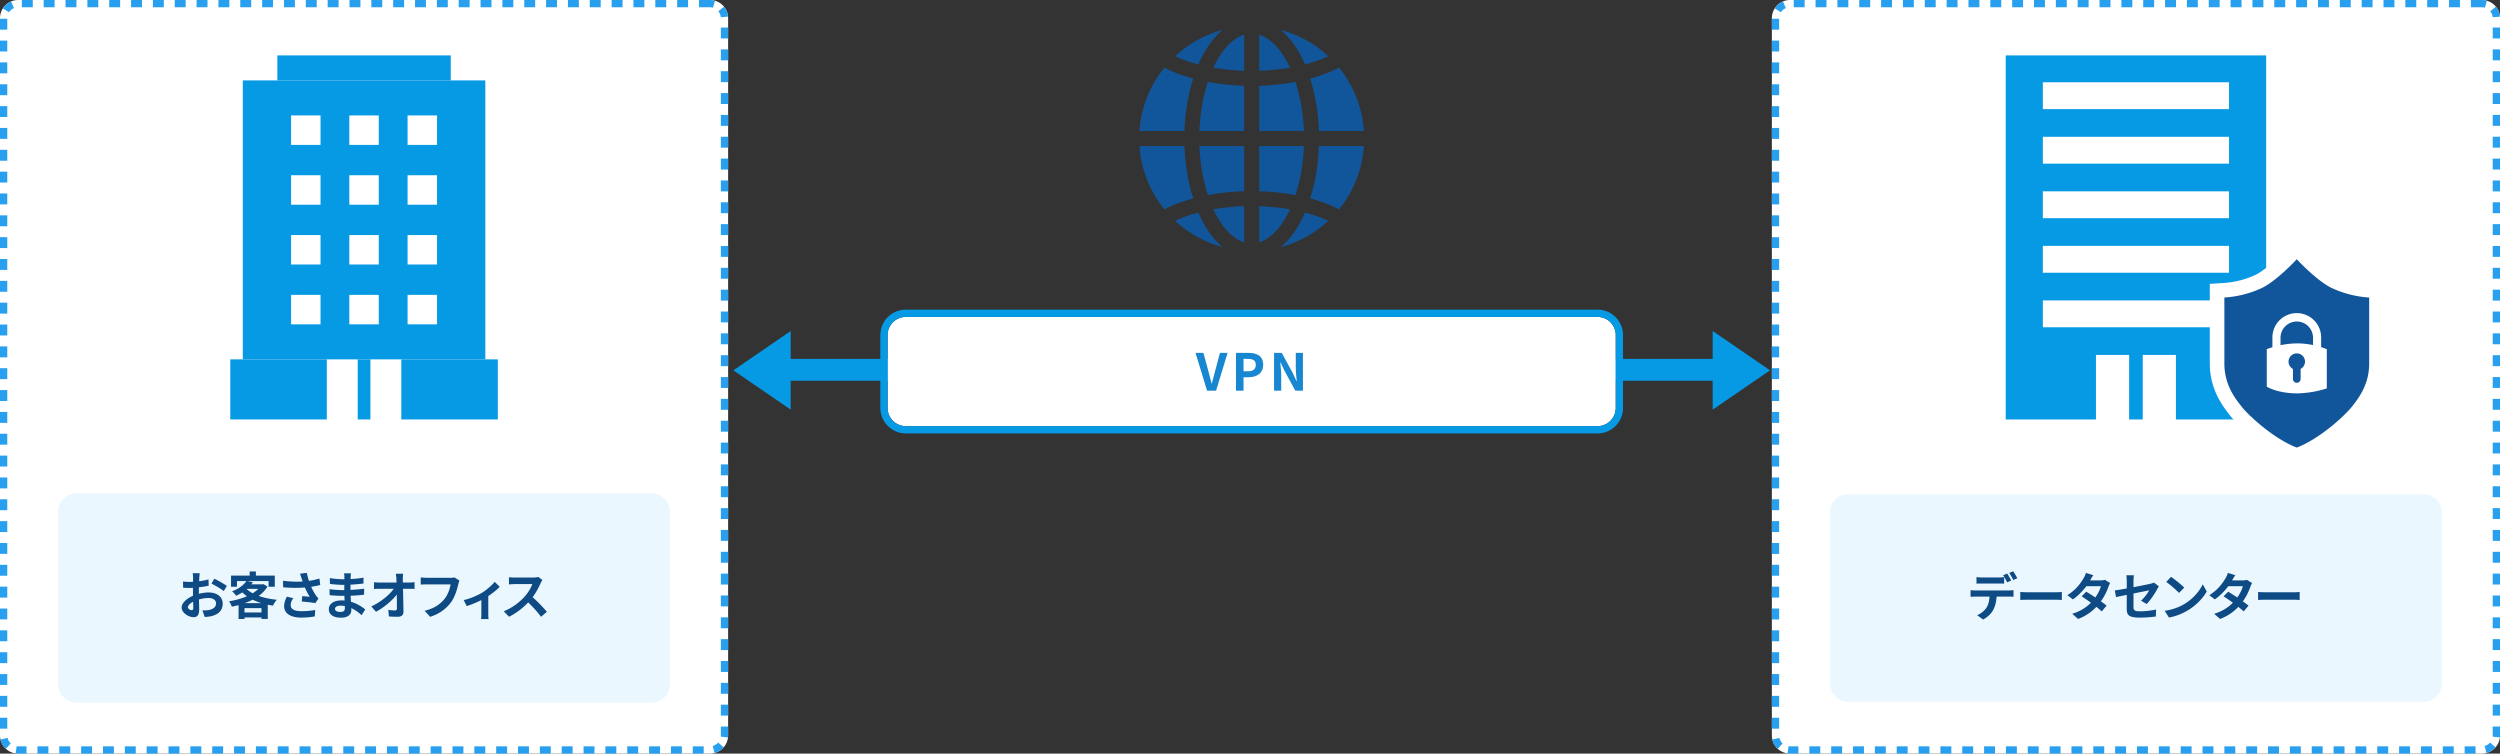
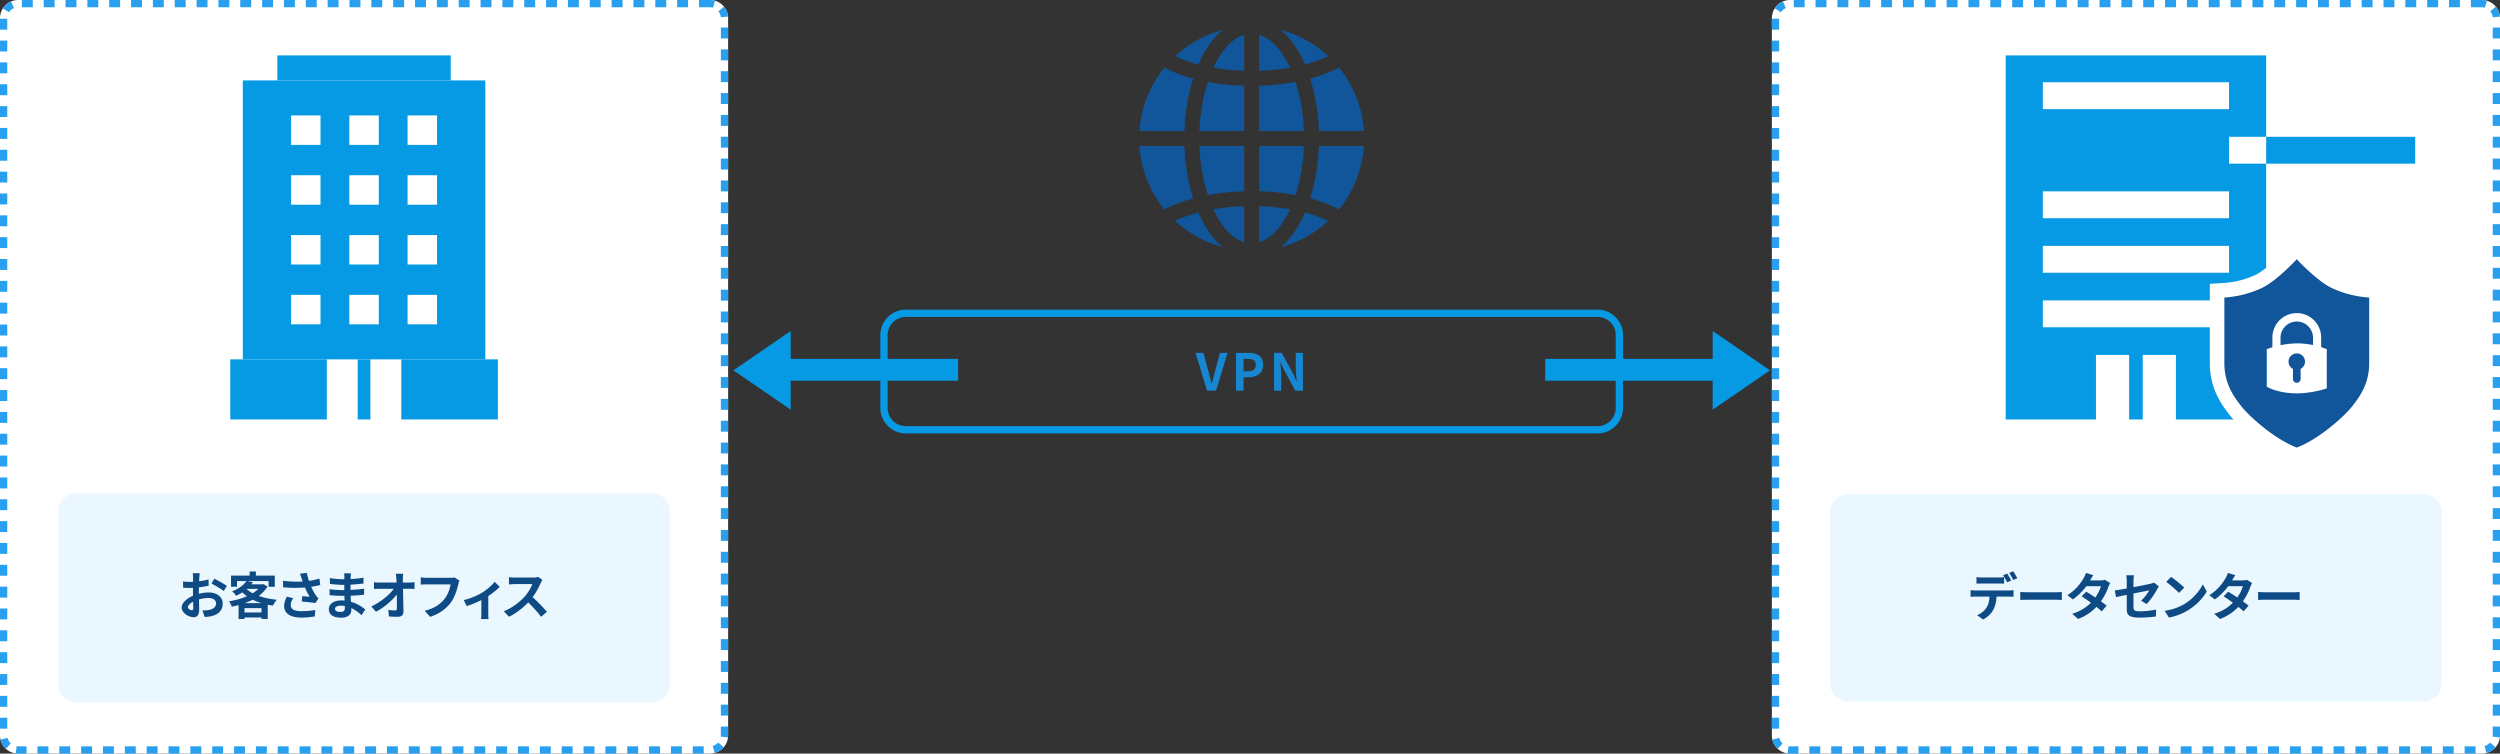
<svg xmlns="http://www.w3.org/2000/svg" version="1.1" x="0" y="0" width="686.704" height="207" viewBox="0 0 686.704 207" xml:space="preserve">
  <rect x="0" y="0" width="686.704" height="207" fill="#333333" stroke="none" />
  <style type="text/css">.st1{enable-background:new}.st2{fill:#fff}.st25{fill:#11569b}.st38{fill:#069ae5}.st42{fill:#0e4a84}.st45{fill:#29a0ef}.st46{fill:#eaf7ff}</style>
  <g id="private_x5F_case">
    <g>
      <g>
        <path class="st2" d="M195 207H5a5 5 0 01-5-5V5a5 5 0 015-5h190a5 5 0 015 5v197a5 5 0 01-5 5z" />
        <path class="st45" d="M195 0h-3v2h3V0zm-6 0h-3v2h3V0zm-6 0h-3v2h3V0zm-6 0h-3v2h3V0zm-6 0h-3v2h3V0zm-6 0h-3v2h3V0zm-6 0h-3v2h3V0zm-6 0h-3v2h3V0zm-6 0h-3v2h3V0zm-6 0h-3v2h3V0zm-6 0h-3v2h3V0zm-6 0h-3v2h3V0zm-6 0h-3v2h3V0zm-6 0h-3v2h3V0zm-6 0h-3v2h3V0zm-6 0h-3v2h3V0zm-6 0h-3v2h3V0zm-6 0h-3v2h3V0zm-6 0h-3v2h3V0zm-6 0h-3v2h3V0zm-6 0h-3v2h3V0zm-6 0h-3v2h3V0zm-6 0h-3v2h3V0zm-6 0h-3v2h3V0zm-6 0h-3v2h3V0zm-6 0h-3v2h3V0zm-6 0h-3v2h3V0zm-6 0h-3v2h3V0zm-6 0h-3v2h3V0zm-6 0h-3v2h3V0zm-6 0h-3v2h3V0zM9 0H6v2h3V0zM3.053.393a5.012 5.012 0 00-.75.396l-.019.012h-.001a.127.127 0 01-.019.013l-.001.001-.018.012-.001.001-.009.006-.001.001-.008.005-.001.001-.009.006-.001.001a.02.02 0 00-.009.005l-.01.006-.001.001a.094.094 0 01-.018.012l-.002.001-.008.007-.001.001-.008.005-.002.001-.008.006-.002.001-.007.005L2.137.9l-.008.006-.003.002a.031.031 0 01-.006.004l-.002.001-.008.006-.003.002-.006.005-.003.002-.006.004a.014.014 0 01-.004.003L2.081.94l-.003.002-.005.004-.003.002-.007.005-.004.003a.022.022 0 01-.005.003l-.003.003-.007.005A.014.014 0 012.04.97l-.004.003-.005.004-.005.003-.004.004c-.001.002-.003.002-.005.003l-.006.004-.004.003-.004.003L1.999 1l-.007.005-.003.003-.004.003-.005.003-.006.005-.003.003-.008.005-.003.003-.004.003-.003.002a.055.055 0 01-.009.007l-.002.001-.005.005-.002.001-.009.007-.002.001a.101.101 0 01-.016.013l-.002.001-.016.014-.001.001a.192.192 0 00-.017.013l-.029.023-.017.015c-.292.24-.556.512-.787.811a.282.282 0 01-.014.018l-.022.03-.013.017-.001.002a.971.971 0 00-.013.016l-.001.003-.008.01v.001l-.004.005-.002.003a.055.055 0 00-.006.008l-.002.002a.022.022 0 01-.004.005l-.002.003-.005.008-.003.003-.003.005-.004.005-.004.005-.002.004-.003.004-.005.007-.003.004-.003.004-.003.004-.004.007-.003.004-.004.005a.008.008 0 00-.002.004l-.005.006-.002.003-.005.007-.002.003-.004.006-.002.003-.005.008-.001.002a.03.03 0 00-.005.007l-.001.002-.007.008-.001.001a.073.073 0 01-.005.009v.001l-.007.009-.001.001-.012.018-.001.001-.012.019-.026.04L2.474 3.38c.33-.513.8-.908 1.358-1.145L3.053.393zM2 5.145H0v3h2v-3zm0 6H0v3h2v-3zm0 6H0v3h2v-3zm0 6H0v3h2v-3zm0 6H0v3h2v-3zm0 6H0v3h2v-3zm0 6H0v3h2v-3zm0 6H0v3h2v-3zm0 6H0v3h2v-3zm0 6H0v3h2v-3zm0 6H0v3h2v-3zm0 6H0v3h2v-3zm0 6H0v3h2v-3zm0 6H0v3h2v-3zm0 6H0v3h2v-3zm0 6H0v3h2v-3zm0 6H0v3h2v-3zm0 6H0v3h2v-3zm0 6H0v3h2v-3zm0 6H0v3h2v-3zm0 6H0v3h2v-3zm0 6H0v3h2v-3zm0 6H0v3h2v-3zm0 6H0v3h2v-3zm0 6H0v3h2v-3zm0 6H0v3h2v-3zm0 6H0v3h2v-3zm0 6H0v3h2v-3zm0 6H0v3h2v-3zm0 6H0v3h2v-3zm0 6H0v3h2v-3zm0 6H0v3h2v-3zm0 6H0v3h2v-3zm.078 5.538l-1.948.452.002.011v.001l.005.022v.002l.005.022v.001l.003.011.003.011v.002a.036.036 0 01.002.01v.001a.03.03 0 01.002.01v.001l.003.01v.001l.003.01v.001l.003.01v.002l.003.01.003.01v.002l.006.021.001.003.003.01v.002l.002.009.001.002.003.01v.002a.03.03 0 01.002.009l.001.002a.126.126 0 01.004.013.03.03 0 01.002.009v.002l.003.01.001.003.003.009v.001l.003.01.001.003.003.01v.001l.003.009.001.003a.126.126 0 01.003.01v.002l.002.008.001.002a.126.126 0 01.004.012l.002.008.001.002.003.009.001.003.003.008v.002a.126.126 0 01.004.013l.003.009v.001l.003.009.001.003.003.009.001.002.002.008.001.003.003.009.001.003.002.007.001.003.003.009.001.003.002.007.001.003.003.009.001.003a.019.019 0 01.002.007l.001.003.003.009.001.003.003.008.001.003.003.008.001.003.003.009.001.003a.019.019 0 01.002.007l.001.003.003.009.001.003a.019.019 0 01.002.007l.001.003.003.009.001.004a.014.014 0 01.002.006l.001.003.003.009.001.004a.014.014 0 01.002.006l.001.004.003.007.001.004.003.007.001.004.003.007.001.004a.069.069 0 00.003.008l.001.003.002.006.001.004a.069.069 0 00.003.008l.001.003.002.006.001.004.003.008.001.004a.014.014 0 01.002.006l.002.004.003.008.002.004a.014.014 0 01.002.006l.002.005.003.007.001.004.003.007.002.004.003.006.001.004a.02.02 0 00.004.008l.001.003.003.006.001.003.004.009.001.003.003.006.001.003a.03.03 0 00.004.008l.001.004.003.006.001.003a.03.03 0 00.004.008l.001.004.003.007.002.004.003.007.002.004.003.007.002.005a.014.014 0 01.002.006l.002.004a.03.03 0 00.004.008l.001.003.003.006.001.003a.03.03 0 00.004.008l.002.003.003.006.001.003.004.008.002.004.003.006.002.004.003.007.002.004.003.006.002.005.003.006.002.004.004.008.001.003.003.006.002.004.004.008.002.004.003.006.002.003.004.008.002.004.003.006.002.003a.03.03 0 00.004.008l.002.004.003.006.002.004.003.007.002.004.003.007.002.004.003.006.002.004.004.008.001.003.003.006.002.004.004.008.002.003.003.006.002.004.004.008.002.004.003.006.002.004.004.008.002.004.003.006.002.004.004.007.002.003.004.007.002.004.003.006.002.003.004.008.002.003.003.006.002.003.004.008.002.003.003.007.001.003.005.008.002.003a.057.057 0 00.004.007l.001.002.005.008.002.003.004.007.001.002.004.007.002.003.004.008.001.002.004.007.002.003.005.008.001.002.004.007.001.003.005.008.001.002.004.007.001.002.005.008.002.003.004.007.001.002.005.008.001.002.005.008.001.002.005.008.001.003.005.008.001.002a.018.018 0 00.005.007l.001.002.005.009.001.001.005.008.001.002.005.009.001.002.005.008.001.001a.04.04 0 01.005.009l.001.002.005.009.006.009.001.002a.04.04 0 01.005.009.04.04 0 01.005.009l.001.002.006.009v.001l.005.008.001.001.006.009.001.001.005.008.001.001.006.009.001.001.006.009.006.009.001.001a.315.315 0 01.012.019v.001a.315.315 0 01.012.019v.001l.019.029.013.019.013.019.013.019c.209.299.45.573.719.819l1.352-1.474a3.038 3.038 0 01-.878-1.524zm2.495 2.287l-.281 1.98.016.002.021.003h.003l.006.001a.01.01 0 01.005.001h.004l.009.001h.003l.007.001h.002l.01.001.01.001h.001c.149.018.299.03.452.034h.001l.021.001h2.424v-2H5a2.532 2.532 0 01-.427-.026zm8.717.03h-3v2h3v-2zm6 0h-3v2h3v-2zm6 0h-3v2h3v-2zm6 0h-3v2h3v-2zm6 0h-3v2h3v-2zm6 0h-3v2h3v-2zm6 0h-3v2h3v-2zm6 0h-3v2h3v-2zm6 0h-3v2h3v-2zm6 0h-3v2h3v-2zm6 0h-3v2h3v-2zm6 0h-3v2h3v-2zm6 0h-3v2h3v-2zm6 0h-3v2h3v-2zm6 0h-3v2h3v-2zm6 0h-3v2h3v-2zm6 0h-3v2h3v-2zm6 0h-3v2h3v-2zm6 0h-3v2h3v-2zm6 0h-3v2h3v-2zm6 0h-3v2h3v-2zm6 0h-3v2h3v-2zm6 0h-3v2h3v-2zm6 0h-3v2h3v-2zm6 0h-3v2h3v-2zm6 0h-3v2h3v-2zm6 0h-3v2h3v-2zm6 0h-3v2h3v-2zm6 0h-3v2h3v-2zm6 0h-3v2h3v-2zm6 0h-3v2h3v-2zm3.98-1.039a2.99 2.99 0 01-1.503.94l.509 1.934a4.996 4.996 0 002.394-1.44v-.001a.107.107 0 00.014-.016l.001-.001.014-.015.002-.002a.065.065 0 00.008-.009l.001-.001.004-.005.001-.001.009-.009.001-.001.004-.005.001-.001a.065.065 0 01.008-.009l.002-.002.004-.005.009-.01.002-.002.013-.015.002-.003.006-.007.002-.003.002-.002-1.51-1.309zm2.73-4.396h-2V202c0 .115-.006.229-.019.341l1.988.223c.016-.139.026-.279.03-.421v-2.578H200zm0-6h-2v3h2v-3zm0-6h-2v3h2v-3zm0-6h-2v3h2v-3zm0-6h-2v3h2v-3zm0-6h-2v3h2v-3zm0-6h-2v3h2v-3zm0-6h-2v3h2v-3zm0-6h-2v3h2v-3zm0-6h-2v3h2v-3zm0-6h-2v3h2v-3zm0-6h-2v3h2v-3zm0-6h-2v3h2v-3zm0-6h-2v3h2v-3zm0-6h-2v3h2v-3zm0-6h-2v3h2v-3zm0-6h-2v3h2v-3zm0-6h-2v3h2v-3zm0-6h-2v3h2v-3zm0-6h-2v3h2v-3zm0-6h-2v3h2v-3zm0-6h-2v3h2v-3zm0-6h-2v3h2v-3zm0-6h-2v3h2v-3zm0-6h-2v3h2v-3zm0-6h-2v3h2v-3zm0-6h-2v3h2v-3zm0-6h-2v3h2v-3zm0-6h-2v3h2v-3zm0-6h-2v3h2v-3zm0-6h-2v3h2v-3zm0-6h-2v3h2v-3zm0-6h-2v3h2v-3zm-1.134-5.736l-1.546 1.269c.385.469.616 1.036.668 1.639l1.993-.172a4.987 4.987 0 00-.234-1.139v-.001l-.002-.007-.005-.014v-.001l-.002-.006v-.001l-.005-.014v-.001l-.002-.006v-.001l-.002-.006v-.001l-.002-.007-.002-.006v-.001l-.002-.006v-.001l-.002-.007-.001-.002-.002-.005-.001-.002-.002-.005-.001-.002-.002-.006v-.001a.008.008 0 00-.002-.005l-.001-.002-.001-.004-.001-.003-.002-.005-.001-.002-.002-.005-.001-.003-.001-.003-.001-.003-.001-.004-.001-.002-.002-.006-.001-.002-.001-.004-.001-.003-.001-.004-.001-.003-.002-.006-.001-.003-.001-.003-.001-.003-.001-.003-.001-.003-.001-.003-.002-.006-.001-.003-.001-.004-.001-.002-.001-.004-.001-.002-.003-.008-.001-.002-.001-.004-.001-.003-.001-.004-.001-.003-.005-.013-.001-.002-.002-.004-.001-.002a.008.008 0 00-.002-.004l-.004-.009v-.002l-.002-.004-.001-.002a.008.008 0 00-.002-.004v-.001l-.004-.009v-.001a.008.008 0 00-.002-.004l-.001-.002a.008.008 0 00-.002-.004v-.001l-.006-.015V3.1l-.002-.005v-.001l-.006-.015-.002-.005v-.001l-.009-.021a5.245 5.245 0 00-.747-1.223zM195 0v2c.287 0 .57.04.842.119l.559-1.92a4.922 4.922 0 00-.597-.135h-.001l-.021-.003h-.001l-.032-.005-.021-.003h-.001l-.01-.001-.011-.002h-.001l-.01-.001h-.001l-.021-.003h-.001l-.021-.003h-.001l-.01-.001h-.001l-.011-.001-.01-.001h-.001l-.021-.003h-.001l-.009-.001h-.001l-.01-.001-.01-.001h-.002l-.021-.002h-.002l-.009-.001h-.001l-.01-.001h-.001l-.01-.001h-.001l-.021-.002h-.002l-.009-.001h-.001l-.01-.001h-.001l-.009-.001h-.002l-.01-.001-.01-.001h-.002l-.009-.001h-.001l-.01-.001h-.002l-.008-.001h-.002l-.01-.001h-.001l-.009-.001h-.003l-.009-.001h-.001l-.01-.001h-.013l-.01-.001h-.014l-.02-.001h-.035l-.021-.001h-.231C195.007 0 195.003 0 195 0z" />
      </g>
      <g>
        <path class="st46" d="M179 193H21a5 5 0 01-5-5v-47.5a5 5 0 015-5h158a5 5 0 015 5V188a5 5 0 01-5 5z" />
      </g>
      <g class="st1">
        <path class="st42" d="M54.742 158.66c-.015.308-.028.644-.043.994a17.15 17.15 0 002.578-.504l.042 1.736c-.799.183-1.766.322-2.676.435-.014.42-.014.854-.014 1.261v.519c.952-.238 1.919-.364 2.689-.364 2.157 0 3.852 1.12 3.852 3.054 0 1.652-.868 2.899-3.096 3.459-.644.141-1.261.183-1.835.225l-.645-1.807c.631 0 1.233-.015 1.724-.099 1.135-.21 2.031-.771 2.031-1.793 0-.952-.841-1.513-2.06-1.513-.868 0-1.779.14-2.634.393.028 1.106.057 2.199.057 2.675 0 1.737-.616 2.199-1.541 2.199-1.358 0-3.277-1.177-3.277-2.661 0-1.219 1.4-2.493 3.123-3.235-.014-.337-.014-.673-.014-.995v-1.177c-.267.015-.519.028-.742.028-.938 0-1.485-.014-1.961-.07l-.028-1.694c.826.098 1.429.111 1.933.111.252 0 .532-.014.812-.027.015-.49.015-.896.015-1.135 0-.294-.057-.98-.099-1.232h1.934c-.041.251-.097.853-.125 1.217zm-2.101 8.951c.252 0 .448-.112.448-.588 0-.351-.014-.995-.042-1.751-.854.462-1.429 1.036-1.429 1.526 0 .435.658.813 1.023.813zm9.665-6.682l-.84 1.429c-.673-.574-2.508-1.625-3.376-2.045l.771-1.358c1.077.517 2.702 1.442 3.445 1.974zm11.171.183c-.603 1.008-1.429 1.849-2.409 2.577 1.457.519 3.151.868 4.958 1.051-.35.392-.826 1.135-1.05 1.61-.49-.069-.967-.154-1.429-.238v3.895h-1.724v-.407h-4.664v.435h-1.625v-3.824c-.616.168-1.232.308-1.863.434-.14-.448-.49-1.134-.771-1.484 1.709-.266 3.433-.729 4.917-1.387a11.385 11.385 0 01-1.261-1.051c-.519.336-1.078.645-1.709.938-.224-.392-.742-.98-1.106-1.232 1.947-.742 3.235-1.779 3.937-2.815H65.1v1.555h-1.639V158.1h5.113v-1.135h1.709v1.135h5.196v3.067H73.77v-1.555h-5.855l1.556.308c-.141.196-.295.393-.448.589h3.054l.279-.07 1.121.673zm-1.654 7.115v-1.19h-4.664v1.19h4.664zm-.027-2.564a15.268 15.268 0 01-2.396-.938c-.673.351-1.4.673-2.157.938h4.553zm-4.034-3.851c.462.42 1.008.812 1.639 1.148.588-.364 1.12-.771 1.541-1.204h-3.11l-.07.056zm14.631-4.231l1.891-.224c.14.742.351 1.498.588 2.199a21.111 21.111 0 002.872-.645l.224 1.765c-.714.21-1.61.378-2.493.504.406.911.896 1.779 1.247 2.283.238.351.504.659.756.938l-.868 1.261c-.784-.153-2.55-.336-3.726-.434l.14-1.485c.687.057 1.611.141 2.045.168a18.303 18.303 0 01-1.316-2.535c-1.667.126-3.586.141-5.981-.056l-.028-1.793c2.102.252 3.895.294 5.379.196-.111-.322-.195-.616-.279-.854-.115-.321-.27-.826-.451-1.288zm-2.537 8.615c0 1.177 1.051 1.682 2.97 1.682 1.527 0 2.76-.141 3.754-.337l-.098 1.766c-.799.154-2.06.336-3.769.336-2.857-.014-4.664-1.12-4.664-3.138 0-.854.266-1.653.742-2.605l1.751.406c-.447.657-.686 1.273-.686 1.89zm16.466-7.718c-.014.141-.014.351-.014.574a29.373 29.373 0 003.544-.378l-.014 1.61c-.925.112-2.199.238-3.559.309v1.442a42.735 42.735 0 003.74-.336l-.014 1.653c-1.261.14-2.354.238-3.698.28.028.532.056 1.106.098 1.666 1.766.505 3.11 1.443 3.923 2.115l-1.009 1.569c-.757-.7-1.709-1.443-2.829-1.947.014.196.014.364.014.519 0 1.19-.91 2.115-2.76 2.115-2.241 0-3.418-.854-3.418-2.34 0-1.414 1.303-2.409 3.46-2.409.294 0 .589.015.868.042a45.614 45.614 0 01-.056-1.303h-.729c-.812 0-2.409-.069-3.334-.182l-.014-1.653c.91.168 2.634.267 3.376.267h.672c0-.463 0-.967.015-1.443h-.519c-.883 0-2.507-.126-3.432-.252l-.042-1.597c1.009.168 2.605.309 3.46.309h.546v-.659c0-.266-.028-.7-.084-.966h1.891c-.04.281-.067.631-.082.995zm-2.829 9.609c.742 0 1.232-.21 1.232-1.022 0-.154 0-.351-.014-.603a7.787 7.787 0 00-1.148-.098c-.995 0-1.541.392-1.541.868 0 .533.504.855 1.471.855zm17.153-9.077c0 .309.014.645.014 1.009h1.751c.462 0 1.121-.056 1.457-.112v1.863c-.448-.014-.98-.042-1.358-.042h-1.808c.042 2.045.099 4.384.126 6.275.015.896-.504 1.415-1.568 1.415-.854 0-1.639-.028-2.438-.085l-.154-1.82c.631.112 1.387.168 1.863.168.35 0 .49-.183.49-.589 0-.938 0-2.339-.028-3.781-1.232 1.61-3.502 3.558-5.715 4.734l-1.289-1.457c2.731-1.289 5.043-3.264 6.164-4.86h-3.824c-.505 0-1.106.028-1.597.056v-1.863c.406.057 1.078.099 1.555.099h4.637c-.015-.364-.028-.7-.043-1.009a17.717 17.717 0 00-.14-1.415h1.989c-.056.434-.084.979-.084 1.414zm15.247 1.457c-.322 1.373-.938 3.544-2.101 5.099-1.275 1.681-3.138 3.067-5.631 3.866l-1.527-1.667c2.773-.658 4.356-1.877 5.491-3.292.924-1.162 1.457-2.76 1.639-3.95h-6.527c-.631 0-1.303.028-1.667.057v-1.976c.42.042 1.219.112 1.681.112h6.472c.28 0 .729-.014 1.106-.112l1.373.883c-.127.28-.239.686-.309.98zm6.494 2.354c1.358-.827 2.773-2.088 3.488-2.998l1.387 1.358c-.658.729-1.892 1.724-3.138 2.55v4.805c0 .49.014 1.232.098 1.513h-2.073c.028-.28.07-1.022.07-1.513v-3.698c-1.232.616-2.802 1.261-4.021 1.639l-.826-1.652c1.821-.394 3.908-1.333 5.015-2.004zm16.116-2.634c-.476 1.093-1.261 2.592-2.199 3.853 1.387 1.204 3.082 2.997 3.908 4.006l-1.597 1.387c-.91-1.261-2.213-2.689-3.529-3.964-1.485 1.568-3.349 3.025-5.268 3.936l-1.442-1.513c2.255-.841 4.426-2.549 5.743-4.021.924-1.05 1.778-2.437 2.087-3.432h-4.749c-.588 0-1.358.084-1.652.099v-1.989c.378.056 1.232.098 1.652.098h4.945c.603 0 1.162-.084 1.442-.182l1.148.854c-.11.153-.363.588-.489.868z" />
      </g>
      <g>
        <path class="st2" d="M681.703 207h-190a5 5 0 01-5-5V5a5 5 0 015-5h190a5 5 0 015 5v197a5 5 0 01-5 5z" />
        <path class="st45" d="M681.704 0h-3v2h3V0zm-6 0h-3v2h3V0zm-6 0h-3v2h3V0zm-6 0h-3v2h3V0zm-6 0h-3v2h3V0zm-6 0h-3v2h3V0zm-6 0h-3v2h3V0zm-6 0h-3v2h3V0zm-6 0h-3v2h3V0zm-6 0h-3v2h3V0zm-6 0h-3v2h3V0zm-6 0h-3v2h3V0zm-6 0h-3v2h3V0zm-6 0h-3v2h3V0zm-6 0h-3v2h3V0zm-6 0h-3v2h3V0zm-6 0h-3v2h3V0zm-6 0h-3v2h3V0zm-6 0h-3v2h3V0zm-6 0h-3v2h3V0zm-6 0h-3v2h3V0zm-6 0h-3v2h3V0zm-6 0h-3v2h3V0zm-6 0h-3v2h3V0zm-6 0h-3v2h3V0zm-6 0h-3v2h3V0zm-6 0h-3v2h3V0zm-6 0h-3v2h3V0zm-6 0h-3v2h3V0zm-6 0h-3v2h3V0zm-6 0h-3v2h3V0zm-6 0h-3v2h3V0zm-5.948.393l-.002.001-.007.003-.003.001-.009.004-.003.001-.007.003-.003.001a.02.02 0 00-.008.004l-.004.002-.007.003-.003.001a.03.03 0 00-.008.004l-.004.002-.008.003-.004.002-.006.003-.004.002a.02.02 0 00-.008.004l-.003.001-.006.003-.003.002a.03.03 0 00-.008.004l-.004.002-.006.003-.004.002a.03.03 0 00-.008.004.008.008 0 00-.004.002l-.006.003-.005.002-.006.003-.004.002-.006.003-.005.002-.006.003-.004.002a.03.03 0 00-.008.004l-.004.002-.006.003-.004.002-.008.004-.004.002-.006.003-.003.002-.008.004-.004.002-.006.003-.005.002-.006.003-.004.002-.006.003-.005.002-.005.003-.004.002-.008.004-.004.002-.005.002-.004.002-.008.004-.004.002-.005.003-.005.003-.006.003-.004.002-.005.002-.007.004-.004.002-.005.002-.005.003-.006.003-.005.002-.004.002-.007.004-.004.002-.005.003-.004.002-.007.004-.004.002-.005.003-.005.003-.006.003-.005.002-.005.003-.005.003-.006.003-.004.002-.006.003-.005.003-.005.003-.004.002-.007.004a.008.008 0 01-.004.002.008.008 0 01-.005.002.008.008 0 01-.004.002l-.007.004-.004.003a.008.008 0 01-.004.002l-.007.004a.008.008 0 01-.004.002l-.005.003a.008.008 0 01-.004.002l-.007.004a.008.008 0 01-.004.002l-.004.003-.005.003-.006.004-.004.002-.004.003-.007.004-.004.003a.008.008 0 01-.004.002l-.006.004-.005.003-.005.003a.008.008 0 01-.004.002l-.007.004-.004.003-.004.003-.004.003-.007.004-.004.002-.005.003-.004.003-.007.004-.004.003-.005.003-.007.004-.005.003-.003.002a.04.04 0 01-.009.005l-.003.002-.005.003-.003.002-.008.005-.004.002-.005.003-.003.002-.008.005-.003.002-.005.003-.004.002-.008.005-.003.002-.005.003-.006.004-.005.003-.003.002-.008.005-.003.002-.005.003-.003.002-.008.005-.003.002-.005.003-.003.002-.008.005-.003.002-.005.003-.003.002-.008.005-.003.002a.055.055 0 00-.008.006l-.003.002-.005.003-.003.002-.007.004-.005.003-.004.003-.004.002-.007.005-.003.002-.005.003-.003.002a.022.022 0 01-.008.005l-.003.002-.005.003-.003.002-.008.006-.003.002-.008.005-.003.002-.005.003-.003.002-.008.005-.003.002-.005.003-.003.002-.008.006-.003.002-.005.004-.003.002a.055.055 0 00-.008.006l-.003.002a.018.018 0 00-.005.004.07.07 0 00-.01.008l-.003.002a.055.055 0 00-.008.006l-.002.002a.018.018 0 00-.005.004l-.003.002-.008.006-.003.002-.005.004-.003.002-.008.006-.003.002a.018.018 0 00-.005.004l-.002.002-.009.006-.003.002a.022.022 0 01-.005.004l-.001.001-.009.007-.003.002a.055.055 0 00-.008.006l-.002.002-.005.004-.003.002a.055.055 0 00-.008.006l-.002.002-.005.004-.002.002a.027.027 0 00-.008.007l-.002.002a.022.022 0 00-.005.004l-.002.001-.009.007-.003.002-.015.012-.002.002-.009.007-.001.001-.005.004-.002.002-.009.007-.002.001-.005.004-.002.001-.009.007-.002.002-.005.004-.002.001-.009.007-.003.002a.018.018 0 00-.005.004l-.002.002-.008.007-.002.002-.009.007-.002.001a.022.022 0 01-.005.004l-.002.002-.009.007-.002.001-.005.004-.002.002-.009.007-.002.002-.005.004-.001.001-.009.008-.002.002-.015.013-.003.002-.008.007-.002.002-.005.004-.002.002-.008.007-.002.002-.004.004-.003.002-.008.007-.002.002-.005.004-.001.001-.009.008-.002.002-.006.005-.004.004-.004.004-.003.003-.007.006-.003.003-.004.004-.003.003-.007.006-.003.003-.004.004-.003.003-.007.006-.002.002-.004.004-.003.003-.007.006-.003.003-.006.006-.003.003-.004.004-.003.003-.007.006-.003.003-.004.004-.003.003-.006.006-.003.003-.004.004-.003.003-.006.006-.003.003-.004.004a.022.022 0 01-.005.004l-.005.005-.003.003-.004.004-.005.005-.004.004-.003.003-.006.006-.003.004-.004.004-.003.003-.005.005-.004.004-.004.004-.004.005-.005.005-.004.004-.004.004-.006.006-.003.004-.003.003-.004.004-.005.005-.003.003-.004.004-.004.005-.005.005-.003.003-.004.004-.005.005-.004.004-.003.004-.005.005-.004.004-.004.004-.003.004-.006.006-.003.004-.003.003-.003.004-.006.006-.004.004-.003.004-.005.005-.004.004-.003.004-.004.004-.005.005-.004.004-.003.003-.005.006-.004.004-.004.004-.003.003-.006.006-.003.003-.004.004-.003.003-.006.006-.003.003-.004.004-.005.005a.022.022 0 00-.004.005l-.003.004-.004.005-.004.005-.004.004-.003.004-.005.005a.022.022 0 00-.004.005l-.004.004-.003.003-.006.006-.003.003a.022.022 0 00-.004.005l-.003.003-.006.006-.003.004a.022.022 0 00-.004.005l-.003.004a.012.012 0 01-.005.005l-.003.003-.005.005-.003.004a.022.022 0 00-.004.005l-.003.003-.006.007-.003.003a.018.018 0 01-.004.005l-.003.003-.006.007-.002.003-.004.005-.002.003-.006.007-.002.003-.005.006-.003.003-.005.006-.002.003-.005.006-.002.003-.004.005-.002.003-.006.007-.002.003a.022.022 0 01-.004.005l-.002.003-.006.007-.002.003a.022.022 0 01-.004.005.002.002 0 01-.002.002l-.006.007-.002.003-.005.007-.001.002a.03.03 0 00-.005.007l-.002.003-.006.007-.001.002-.005.007a.002.002 0 01-.002.002l-.006.008-.001.002-.005.006a.002.002 0 01-.002.002l-.006.008-.001.002-.005.007-.001.002-.006.008a.002.002 0 01-.002.002.03.03 0 00-.005.007l-.002.002-.005.007a.002.002 0 01-.002.002l-.006.008-.001.001-.005.007-.001.002-.006.008-.001.002-.005.007-.001.001-.006.008-.001.002-.006.008v.001l-.006.008-.002.002-.006.008-.006.008-.001.002-.006.008-.001.001-.005.008-.001.002-.006.009-.001.001-.006.008-.001.001-.006.009-.001.002-.006.008v.001l-.006.009-.001.001-.006.009-.006.009-.001.001-.006.009-.006.009-.001.001-.006.009v.001l-.006.009-.006.009-.001.001-.012.018-.001.001-.012.018-.001.001-.012.019v.001l-.006.009v.001l-.006.009 1.682 1.082c.33-.512.8-.908 1.358-1.145l-.791-1.839zm-1.052 4.752h-2v3h2v-3zm0 6h-2v3h2v-3zm0 6h-2v3h2v-3zm0 6h-2v3h2v-3zm0 6h-2v3h2v-3zm0 6h-2v3h2v-3zm0 6h-2v3h2v-3zm0 6h-2v3h2v-3zm0 6h-2v3h2v-3zm0 6h-2v3h2v-3zm0 6h-2v3h2v-3zm0 6h-2v3h2v-3zm0 6h-2v3h2v-3zm0 6h-2v3h2v-3zm0 6h-2v3h2v-3zm0 6h-2v3h2v-3zm0 6h-2v3h2v-3zm0 6h-2v3h2v-3zm0 6h-2v3h2v-3zm0 6h-2v3h2v-3zm0 6h-2v3h2v-3zm0 6h-2v3h2v-3zm0 6h-2v3h2v-3zm0 6h-2v3h2v-3zm0 6h-2v3h2v-3zm0 6h-2v3h2v-3zm0 6h-2v3h2v-3zm0 6h-2v3h2v-3zm0 6h-2v3h2v-3zm0 6h-2v3h2v-3zm0 6h-2v3h2v-3zm0 6h-2v3h2v-3zm0 6h-2v3h2v-3zm.077 5.538l-1.948.452v.001l.002.008.001.005.001.006.001.006.002.007.001.005.001.006.002.007.001.006.001.005.002.006.002.007.001.005.001.005.002.007.001.006.001.005.001.005.002.008.001.005.001.005.002.007.001.006.001.005.001.005.002.008.001.005.001.005.001.004.002.009.001.004.001.006.001.004a.03.03 0 01.002.009l.001.004.001.006.001.004a.03.03 0 01.002.009l.001.004.001.005.002.008.001.006.001.004.003.009.001.004.002.006.001.004.003.01.001.003.002.006.001.004.003.009.001.004.002.006.001.004.003.009.001.004.002.005.002.007.002.006.001.004.003.009.001.004.002.006.001.004.003.009.001.004.002.006.001.004.003.009.001.004.002.005.001.004.003.009.001.004.002.006.001.004.003.009.001.004.002.006.002.007.002.005.001.004.003.009.001.004.002.005.001.004.003.009.001.004.002.005.001.004.003.009.001.004.002.005.001.004.003.009.001.004.002.005.002.005.003.008.001.004.002.005a.069.069 0 01.003.008l.002.005.001.004.003.008.002.005.002.005.001.004.003.008.001.004.002.005.002.005.003.007.002.005.002.005.002.006.002.006.002.005.002.005a.069.069 0 01.003.008l.002.005.002.005.002.005a.049.049 0 00.003.007l.002.005.002.004.003.007.002.005.002.005.002.005.003.007.002.005.002.004a.014.014 0 01.002.006.014.014 0 01.002.006l.002.006.001.004.003.008.001.004.003.006.001.004.003.008.002.004a.014.014 0 01.002.006l.001.003a.03.03 0 00.004.008l.001.004.003.006.001.003.003.008.002.004.003.007.002.004.003.007.001.004.003.008.002.003.003.006.002.004a.03.03 0 00.004.008l.001.003.003.007.001.003.004.009.001.003.003.007.001.003.004.009.001.003.003.007.001.002.004.009.001.003a.03.03 0 00.004.008l.001.002a.03.03 0 00.004.008l.001.003.004.009v.001l.004.008.001.002.004.009.001.002.004.008.001.002.004.009.001.002.004.008.001.001a.04.04 0 00.005.009l.001.002.004.008v.001l.005.009.001.002.01.019.001.002.005.009v.001a.04.04 0 00.006.01l.005.01v.001a.04.04 0 00.005.009v.001l.005.01.001.001.005.009.005.01v.001l.01.02v.001l.01.02v.001a5.046 5.046 0 001.03 1.325l1.352-1.474a3.138 3.138 0 01-.876-1.534zm2.496 2.287l-.281 1.98.125.016.008.001a.05.05 0 01.013.002h.003l.006.001h.009l.009.001h.004l.006.001h.003l.02.002h.002l.009.001h.001l.021.002h.001l.021.002c.077.007.154.012.232.015h.001l.021.001h.035l.021.001h2.423v-2h-2.29a2.504 2.504 0 01-.423-.026zm8.717.03h-3v2h3v-2zm6 0h-3v2h3v-2zm6 0h-3v2h3v-2zm6 0h-3v2h3v-2zm6 0h-3v2h3v-2zm6 0h-3v2h3v-2zm6 0h-3v2h3v-2zm6 0h-3v2h3v-2zm6 0h-3v2h3v-2zm6 0h-3v2h3v-2zm6 0h-3v2h3v-2zm6 0h-3v2h3v-2zm6 0h-3v2h3v-2zm6 0h-3v2h3v-2zm6 0h-3v2h3v-2zm6 0h-3v2h3v-2zm6 0h-3v2h3v-2zm6 0h-3v2h3v-2zm6 0h-3v2h3v-2zm6 0h-3v2h3v-2zm6 0h-3v2h3v-2zm6 0h-3v2h3v-2zm6 0h-3v2h3v-2zm6 0h-3v2h3v-2zm6 0h-3v2h3v-2zm6 0h-3v2h3v-2zm6 0h-3v2h3v-2zm6 0h-3v2h3v-2zm6 0h-3v2h3v-2zm6 0h-3v2h3v-2zm6 0h-3v2h3v-2zm3.98-1.039a2.99 2.99 0 01-1.503.94l.509 1.934c.133-.035.264-.075.393-.121l.021-.008.021-.008.014-.005.021-.008.001-.001a.159.159 0 01.02-.007l.002-.001.02-.007.002-.001.012-.005.001-.001a.014.014 0 01.006-.002l.002-.001.011-.004.002-.001a.014.014 0 01.006-.002l.003-.001.01-.004.003-.001a.014.014 0 01.006-.002l.002-.001.01-.004.003-.001.006-.002.004-.002.008-.003.004-.002.007-.003.005-.002.005-.002a.008.008 0 00.004-.002l.008-.003.005-.002.005-.002.005-.002.007-.003.005-.002.004-.002.006-.003a.014.014 0 01.006-.002l.005-.002.005-.002.008-.003.004-.002.005-.002.005-.002.008-.003.004-.002.005-.002.004-.002.007-.003.004-.002.006-.003a.017.017 0 01.005-.002l.006-.003.004-.002.007-.003.004-.002.006-.003.004-.002.008-.004.004-.002.006-.003.004-.002.008-.004.003-.002.006-.003.003-.001.009-.004.003-.002.007-.003.002-.001.009-.004.003-.001a.03.03 0 00.008-.004l.002-.001.007-.004.003-.001.009-.004.002-.001.007-.004.003-.001.009-.004.002-.001.007-.004.003-.001.009-.004.003-.001.008-.004.002-.001.009-.005.003-.001.008-.004.001-.001.009-.004.003-.001a.04.04 0 00.009-.005l.001-.001.008-.004.002-.001.009-.005.002-.001.008-.004.002-.001a.04.04 0 00.009-.005l.002-.001.008-.004.002-.001.009-.005.002-.001.009-.005.009-.005.002-.001.019-.01.002-.001.01-.005.009-.005.001-.001.009-.005.001-.001.008-.005.001-.001a.04.04 0 01.009-.005l.001-.001.009-.005a.031.031 0 01.01-.005l.001-.001.019-.011.001-.001.019-.011.001-.001a.031.031 0 01.01-.005h.001a.04.04 0 01.009-.005h.001a.088.088 0 01.01-.006h.001a.04.04 0 01.009-.005.088.088 0 01.01-.006l.001-.001.019-.011.001-.001a.186.186 0 01.019-.011l.001-.001.019-.012a.088.088 0 01.01-.006.088.088 0 01.01-.006.088.088 0 01.01-.006h.001a.088.088 0 01.01-.006.088.088 0 01.01-.006h.001a.315.315 0 01.019-.012l.001-.001.019-.012h.001l.019-.012a.088.088 0 01.01-.006l.019-.012.019-.012.019-.013h.001l.086-.059.019-.013.047-.034.019-.014.019-.014c.05-.037.099-.074.148-.113l.018-.014.018-.015.081-.067.018-.015.044-.038.017-.015.017-.015.094-.086.042-.04a.265.265 0 01.017-.016l.017-.016.017-.016.041-.041.016-.016.056-.058.016-.016.015-.016.001-.001.015-.016.001-.001a.03.03 0 01.008-.008l.008-.008a.03.03 0 01.008-.008l.015-.017.001-.001.015-.016.001-.001.015-.016.001-.001.007-.008v-.001l.007-.008.001-.001.007-.008.001-.001.007-.008.001-.001.007-.008-1.512-1.315zm2.73-4.396h-2V202c0 .115-.006.229-.019.341l1.988.223c.013-.116.022-.232.027-.35l.002-.062v-2.587h.002zm0-6h-2v3h2v-3zm0-6h-2v3h2v-3zm0-6h-2v3h2v-3zm0-6h-2v3h2v-3zm0-6h-2v3h2v-3zm0-6h-2v3h2v-3zm0-6h-2v3h2v-3zm0-6h-2v3h2v-3zm0-6h-2v3h2v-3zm0-6h-2v3h2v-3zm0-6h-2v3h2v-3zm0-6h-2v3h2v-3zm0-6h-2v3h2v-3zm0-6h-2v3h2v-3zm0-6h-2v3h2v-3zm0-6h-2v3h2v-3zm0-6h-2v3h2v-3zm0-6h-2v3h2v-3zm0-6h-2v3h2v-3zm0-6h-2v3h2v-3zm0-6h-2v3h2v-3zm0-6h-2v3h2v-3zm0-6h-2v3h2v-3zm0-6h-2v3h2v-3zm0-6h-2v3h2v-3zm0-6h-2v3h2v-3zm0-6h-2v3h2v-3zm0-6h-2v3h2v-3zm0-6h-2v3h2v-3zm0-6h-2v3h2v-3zm0-6h-2v3h2v-3zm0-6h-2v3h2v-3zm-1.134-5.736l-1.546 1.269c.385.469.616 1.036.668 1.639l1.993-.172a5.021 5.021 0 00-.175-.948v-.001l-.006-.021v-.001l-.002-.007v-.001l-.004-.014V3.57l-.001-.005v-.002l-.002-.006-.002-.007v-.002l-.001-.005-.001-.002-.002-.005v-.001l-.002-.006-.001-.002-.001-.004-.001-.003-.001-.003-.001-.003-.001-.004-.001-.005-.001-.003-.001-.003-.001-.003-.001-.003-.001-.004-.002-.005-.001-.003-.001-.003-.001-.003-.001-.003-.001-.003-.002-.007V3.46l-.001-.004-.001-.003-.001-.004-.001-.003-.004-.013v-.002l-.001-.004-.001-.002-.005-.015v-.001l-.002-.005v-.001l-.007-.021v-.001l-.007-.021v-.001a4.999 4.999 0 00-.522-1.066l-.003-.005-.009-.014v-.001l-.003-.005-.009-.014-.003-.004v-.001l-.009-.013-.003-.004-.001-.002-.002-.004-.001-.001a.083.083 0 01-.008-.012l-.001-.002-.003-.004-.001-.001a.008.008 0 01-.002-.004l-.001-.001a.03.03 0 00-.005-.007l-.002-.002-.002-.003a.002.002 0 00-.002-.002l-.002-.003-.003-.004-.002-.003-.002-.004-.002-.002-.002-.003a.002.002 0 00-.002-.002l-.002-.003-.003-.004-.002-.003-.002-.002-.002-.003-.001-.002-.003-.004-.001-.001-.004-.005-.001-.001-.003-.004-.001-.001-.003-.005-.001-.001-.004-.006-.001-.001-.003-.005-.001-.002-.003-.004-.001-.002-.004-.006-.004-.006-.001-.001-.003-.005-.001-.001-.008-.012a.022.022 0 00-.004-.005l-.001-.001c-.068-.087-.128-.165-.19-.241zM681.704 0v2c.287 0 .57.04.842.119l.559-1.92a5.215 5.215 0 00-.327-.083l-.01-.002-.021-.004h-.001l-.02-.004h-.001l-.009-.002h-.001l-.01-.002h-.002L682.695.1l-.003-.001-.009-.002h-.001l-.008-.002-.003-.001-.007-.001h-.003l-.009-.002-.003-.001-.006-.001-.004-.001-.007-.001-.005-.001-.006-.001-.005-.001-.005-.001-.005-.001-.008-.001-.005-.001-.005-.001-.005-.001-.005-.001-.008-.001-.004-.001-.005-.001-.004-.001-.009-.002-.004-.001-.005-.001-.004-.001-.006-.001-.004-.001-.009-.002-.004-.001-.006-.001h-.003l-.011-.002h-.003l-.006-.001h-.003l-.02-.003h-.003l-.006-.001h-.002l-.012-.002h-.002l-.006-.001h-.002l-.021-.003h-.003l-.006-.001h-.001l-.013-.002h-.002l-.006-.001h-.003a.059.059 0 01-.013-.002l-.006-.001h-.003l-.006-.001h-.001l-.013-.002h-.002l-.006-.001h-.002l-.013-.001h-.001L682.3.036h-.003l-.021-.002h-.002l-.006-.001h-.003l-.012-.001h-.002l-.006-.001h-.003l-.02-.002h-.013l-.01-.001h-.003l-.006-.001h-.004l-.012-.001h-.021l-.01-.001h-.014l-.01-.001h-.024l-.008-.001h-.013l-.009-.001h-.344C681.71 0 681.707 0 681.704 0z" />
      </g>
      <g>
        <path class="st46" d="M665.703 192.75h-158a5 5 0 01-5-5v-47a5 5 0 015-5h158a5 5 0 015 5v47a5 5 0 01-5 5z" />
      </g>
      <g class="st1">
        <path class="st42" d="M542.626 162.183h9.175c.294 0 .91-.028 1.274-.084v1.82c-.35-.027-.882-.042-1.274-.042h-3.376c-.084 1.442-.392 2.62-.896 3.601-.49.98-1.568 2.059-2.815 2.689l-1.639-1.191c.994-.378 1.975-1.176 2.535-2.003.574-.868.812-1.919.869-3.096h-3.853c-.406 0-.952.028-1.345.056v-1.834c.42.056.91.084 1.345.084zm1.779-3.559h4.58c.477 0 1.036-.042 1.513-.111v1.807a26.914 26.914 0 00-1.513-.042h-4.58c-.477 0-1.079.014-1.499.042v-1.807c.448.069 1.023.111 1.499.111zm8.04.841l-1.121.49c-.294-.574-.728-1.415-1.106-1.947l1.121-.462c.349.518.84 1.401 1.106 1.919zm1.681-.644l-1.12.49c-.295-.589-.743-1.401-1.121-1.933l1.106-.463a22.09 22.09 0 011.135 1.906zm3.061 3.866h7.522c.658 0 1.274-.057 1.639-.084v2.199c-.336-.014-1.051-.07-1.639-.07h-7.522c-.798 0-1.736.028-2.255.07v-2.199c.504.042 1.526.084 2.255.084zm16.942-3.264h2.843c.435 0 .911-.057 1.219-.154l1.429.883a6.632 6.632 0 00-.462.994c-.378 1.135-1.079 2.633-2.073 4.034a32 32 0 011.555 1.177l-1.33 1.583a29.408 29.408 0 00-1.472-1.247c-1.232 1.303-2.829 2.494-5.015 3.32l-1.624-1.415c2.423-.742 3.978-1.877 5.141-3.04a42.537 42.537 0 00-2.55-1.75l1.247-1.275c.742.42 1.625.994 2.507 1.583.729-1.009 1.331-2.228 1.541-3.096h-4.006c-.98 1.303-2.283 2.647-3.698 3.628l-1.513-1.162c2.451-1.527 3.754-3.446 4.454-4.665a5.76 5.76 0 00.645-1.456l2.031.63c-.352.49-.701 1.12-.869 1.428zm10.05 3.979c-1.247.252-2.354.476-2.942.615l-.336-1.834c.658-.084 1.892-.295 3.278-.547v-2.003c0-.462-.042-1.177-.112-1.61h2.087a14.734 14.734 0 00-.126 1.61v1.653c2.045-.393 4.006-.785 4.637-.939.392-.084.729-.182.994-.322l1.345 1.037c-.126.196-.336.519-.462.771-.616 1.163-1.892 3.081-2.899 4.076l-1.541-.911c.925-.826 1.849-2.101 2.241-2.843-.435.098-2.325.462-4.314.868v3.712c0 .868.252 1.177 1.793 1.177 1.471 0 3.025-.195 4.412-.477l-.056 1.905a32.774 32.774 0 01-4.343.309c-3.193 0-3.655-.771-3.655-2.423v-3.824zm15.78 2.535c2.396-1.415 4.216-3.559 5.099-5.449l1.093 1.975c-1.064 1.892-2.928 3.824-5.183 5.184-1.415.854-3.223 1.639-5.197 1.975l-1.177-1.85c2.185-.309 4.006-1.023 5.365-1.835zm0-4.526l-1.429 1.457c-.729-.784-2.479-2.311-3.502-3.025l1.316-1.4c.981.658 2.802 2.115 3.615 2.968zm13.16-1.988h2.843c.435 0 .911-.057 1.219-.154l1.429.883a6.632 6.632 0 00-.462.994c-.378 1.135-1.079 2.633-2.073 4.034a32 32 0 011.555 1.177l-1.33 1.583a29.408 29.408 0 00-1.472-1.247c-1.232 1.303-2.829 2.494-5.015 3.32l-1.624-1.415c2.423-.742 3.978-1.877 5.141-3.04a42.537 42.537 0 00-2.55-1.75l1.247-1.275c.742.42 1.625.994 2.507 1.583.729-1.009 1.331-2.228 1.541-3.096h-4.006c-.98 1.303-2.283 2.647-3.698 3.628l-1.513-1.162c2.451-1.527 3.754-3.446 4.454-4.665a5.76 5.76 0 00.645-1.456l2.031.63c-.351.49-.701 1.12-.869 1.428zm9.392 3.264h7.522c.658 0 1.274-.057 1.639-.084v2.199c-.336-.014-1.051-.07-1.639-.07h-7.522c-.798 0-1.736.028-2.255.07v-2.199c.504.042 1.526.084 2.255.084z" />
      </g>
      <g>
        <path class="st25" d="M359.868 54.493c2.771.75 5.281 1.674 7.462 2.773.161.082.279.207.407.321a30.662 30.662 0 006.891-17.483h-12.352c-.174 5.121-.993 10.005-2.408 14.389zm2.409-18.51h12.352a30.676 30.676 0 00-6.891-17.483c-.129.114-.247.24-.407.321-2.182 1.1-4.692 2.024-7.462 2.773 1.414 4.379 2.233 9.265 2.408 14.389zm-4.121 4.122h-12.281v12.426c3.397.101 6.754.454 9.959 1.057 1.357-4.075 2.146-8.656 2.322-13.483zm-2.323-17.604a63.644 63.644 0 01-9.959 1.063v12.419h12.281c-.175-4.831-.964-9.414-2.322-13.482zm-4.045 45.377a30.751 30.751 0 0013.057-7.218c-1.875-.889-4.01-1.649-6.378-2.271-1.775 4.098-4.074 7.321-6.679 9.489zm6.678-50.179c2.367-.622 4.503-1.382 6.379-2.271a30.784 30.784 0 00-13.059-7.22c2.605 2.168 4.903 5.391 6.68 9.491zm-12.591 38.953v9.895c3.202-.976 6.205-4.166 8.464-9.05a60.667 60.667 0 00-8.464-.845zm0-47.112v9.895a60.668 60.668 0 008.463-.845c-2.26-4.885-5.262-8.073-8.463-9.05zm-12.586 9.05c2.732.476 5.582.754 8.464.845V9.54c-3.202.977-6.205 4.167-8.464 9.05zm-3.817 17.393h12.281v-12.42a63.752 63.752 0 01-9.959-1.063c-1.358 4.075-2.146 8.656-2.322 13.483zm12.281 30.564v-9.895a60.668 60.668 0 00-8.463.845c2.26 4.886 5.262 8.074 8.463 9.05zm-5.921-58.331a30.702 30.702 0 00-13.024 7.223c1.869.882 3.995 1.64 6.353 2.259 1.774-4.093 4.068-7.314 6.671-9.482zm-6.67 50.173c-2.357.619-4.484 1.376-6.354 2.259a30.722 30.722 0 0013.026 7.224c-2.603-2.167-4.897-5.389-6.672-9.483zm-1.402-36.795c-2.77-.75-5.281-1.674-7.462-2.773-.153-.077-.264-.198-.387-.305a30.586 30.586 0 00-6.912 17.467h12.352c.175-5.121.994-10.005 2.409-14.389zm4.034 31.994a64.315 64.315 0 019.959-1.058V40.105h-12.281c.176 4.831.966 9.414 2.322 13.483zm-6.443-13.483h-12.352a30.586 30.586 0 006.912 17.467c.124-.107.234-.227.387-.305 2.182-1.1 4.692-2.024 7.462-2.773-1.415-4.38-2.234-9.266-2.409-14.389z" />
      </g>
      <g>
        <rect x="96.564" y="-5.162" transform="rotate(90 100 18.652)" class="st38" width="6.872" height="47.626" />
        <path class="st38" d="M66.69 22.084v76.627h66.62V22.084H66.69zm21.352 67.005h-8.088v-8.095h8.088v8.095zm0-16.435h-8.088v-8.087h8.088v8.087zm0-16.426h-8.088v-8.095h8.088v8.095zm0-16.426h-8.088v-8.095h8.088v8.095zm16.002 49.287h-8.095v-8.095h8.095v8.095zm0-16.435h-8.095v-8.087h8.095v8.087zm0-16.426h-8.095v-8.095h8.095v8.095zm0-16.426h-8.095v-8.095h8.095v8.095zm16.002 49.287h-8.095v-8.095h8.095v8.095zm0-16.435h-8.095v-8.087h8.095v8.087zm0-16.426h-8.095v-8.095h8.095v8.095zm0-16.426h-8.095v-8.095h8.095v8.095z" />
        <rect x="63.252" y="98.708" class="st38" width="26.52" height="16.508" />
        <rect x="98.257" y="98.708" class="st38" width="3.485" height="16.508" />
        <rect x="110.228" y="98.708" class="st38" width="26.52" height="16.508" />
      </g>
-       <path class="st38" d="M550.933 15.216v100h24.788V97.49h9.111v17.726h3.742V97.49h9.112v17.726h24.788v-100h-71.541zm61.341 74.674h-51.141v-7.379h51.141v7.379zm0-14.979h-51.141v-7.379h51.141v7.379zm0-14.979h-51.141v-7.379h51.141v7.379zm0-14.979h-51.141v-7.379h51.141v7.379zm0-14.979h-51.141v-7.379h51.141v7.379z" />
+       <path class="st38" d="M550.933 15.216v100h24.788V97.49h9.111v17.726h3.742V97.49h9.112v17.726h24.788v-100h-71.541zm61.341 74.674h-51.141v-7.379h51.141v7.379zm0-14.979h-51.141v-7.379h51.141v7.379zm0-14.979h-51.141v-7.379h51.141v7.379zm0-14.979v-7.379h51.141v7.379zm0-14.979h-51.141v-7.379h51.141v7.379z" />
      <g>
        <g>
          <path d="M640.364 79.056c-4.18-2.089-9.483-7.854-9.483-7.854s-5.3 5.765-9.481 7.854a28.734 28.734 0 01-10.408 2.669v18.087c0 5.949 3 9.657 4.767 11.918 1.767 2.261 8.679 8.753 15.124 11.21 6.441-2.458 13.35-8.949 15.123-11.21 1.773-2.261 4.766-5.97 4.766-11.918V81.725a28.724 28.724 0 01-10.408-2.669" fill="none" stroke="#fff" stroke-width="8" stroke-miterlimit="10" />
        </g>
        <g id="グループ_17016_00000173846941069776455910000003615270823933577857_" transform="translate(723.599 3444.555)">
          <path id="パス_103325_00000111877266034998031340000014438150361318401705_" class="st25" d="M-92.717-3356.238a4.469 4.469 0 00-4.465 4.465v2.031a24.106 24.106 0 014.465-.491 21.96 21.96 0 014.465.455v-2a4.47 4.47 0 00-4.466-4.465" />
          <path id="パス_103326_00000035512490657403689230000008791423344986548669_" class="st25" d="M-83.235-3365.499c-4.18-2.089-9.483-7.854-9.483-7.854s-5.3 5.765-9.481 7.854a28.734 28.734 0 01-10.408 2.669v18.087c0 5.949 3 9.657 4.767 11.918 1.767 2.261 8.679 8.753 15.124 11.21 6.441-2.458 13.35-8.949 15.123-11.21s4.766-5.97 4.766-11.918v-18.087a28.704 28.704 0 01-10.408-2.669m-1.234 27.628a28.558 28.558 0 01-8.038 1.371c-5.611 0-8.458-1.844-8.458-1.844v-10.3c.511-.2 1.031-.368 1.554-.528v-2.6a6.695 6.695 0 1113.389.001v2.579c.523.166 1.042.346 1.553.552v10.769z" />
          <path id="パス_103327_00000155142085890058771250000016749894772350080416_" class="st25" d="M-92.715-3347.484a2.262 2.262 0 00-1.055 4.264v2.72a1.055 1.055 0 102.109 0v-2.72a2.263 2.263 0 00-1.054-4.264" />
        </g>
      </g>
      <g>
        <g>
          <g>
            <rect x="206.92" y="98.578" class="st38" width="56.266" height="6" />
            <polygon class="st38" points="201.442,101.722 217.186,90.922 217.186,112.522" />
          </g>
          <g>
            <rect x="424.442" y="98.578" class="st38" width="56.266" height="6" />
            <polygon class="st38" points="486.186,101.722 470.442,90.922 470.442,112.522" />
          </g>
        </g>
        <g>
          <g>
-             <path class="st2" d="M438.814 117.051h-190a5 5 0 01-5-5v-20a5 5 0 015-5h190a5 5 0 015 5v20a5 5 0 01-5 5z" />
            <path class="st38" d="M438.814 87.051a5 5 0 015 5v20a5 5 0 01-5 5h-190a5 5 0 01-5-5v-20a5 5 0 015-5h190m0-2h-190c-3.86 0-7 3.14-7 7v20c0 3.86 3.14 7 7 7h190c3.86 0 7-3.14 7-7v-20c0-3.86-3.14-7-7-7z" />
          </g>
          <g class="st1">
            <path d="M328.387 96.926h2.171l1.373 5.057c.322 1.148.546 2.185.869 3.348h.07c.336-1.163.56-2.199.882-3.348l1.345-5.057h2.101l-3.166 10.379h-2.479l-3.166-10.379zm11.116 0h3.404c2.297 0 4.062.812 4.062 3.264 0 2.367-1.779 3.432-4.006 3.432h-1.387v3.684h-2.073v-10.38zm3.32 5.057c1.429 0 2.115-.603 2.115-1.793 0-1.205-.756-1.611-2.185-1.611h-1.177v3.404h1.247zm7.138-5.057h2.115l3.012 5.532 1.037 2.241h.07c-.098-1.078-.267-2.451-.267-3.628v-4.146h1.961v10.379h-2.101l-2.998-5.547-1.05-2.228h-.07c.098 1.121.252 2.424.252 3.614v4.16h-1.961V96.926z" fill="#1887d1" />
          </g>
        </g>
      </g>
    </g>
  </g>
</svg>